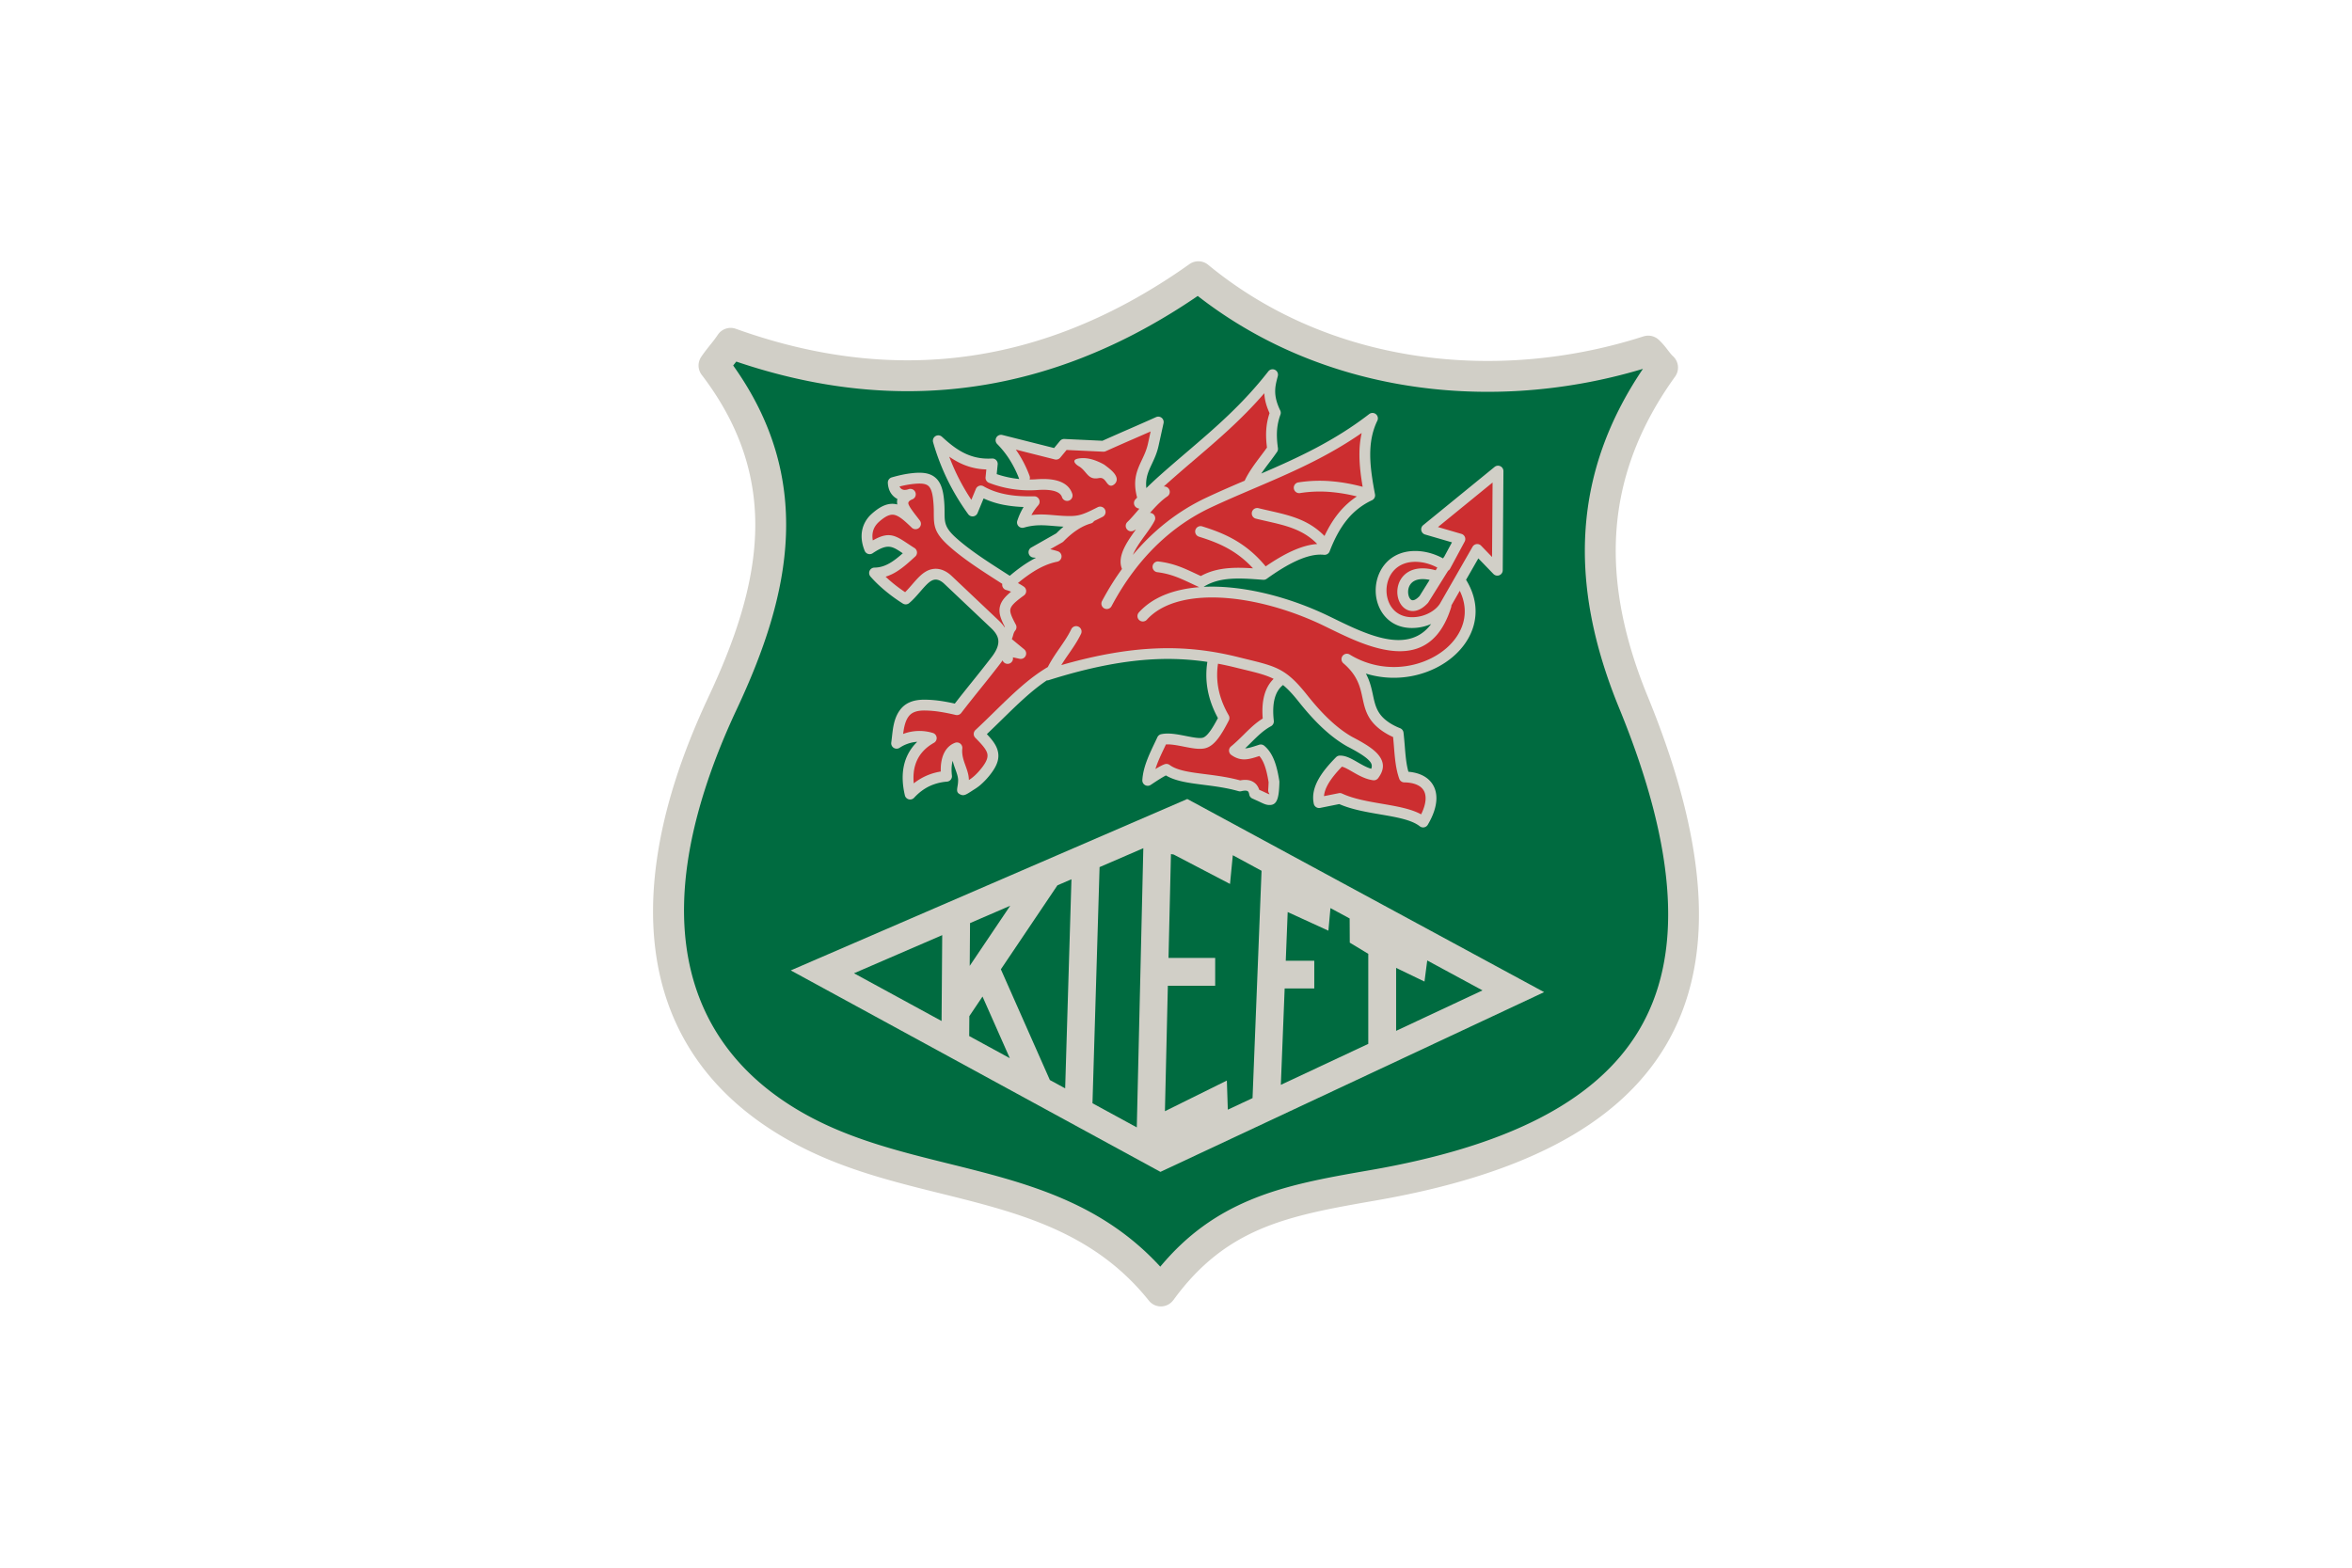
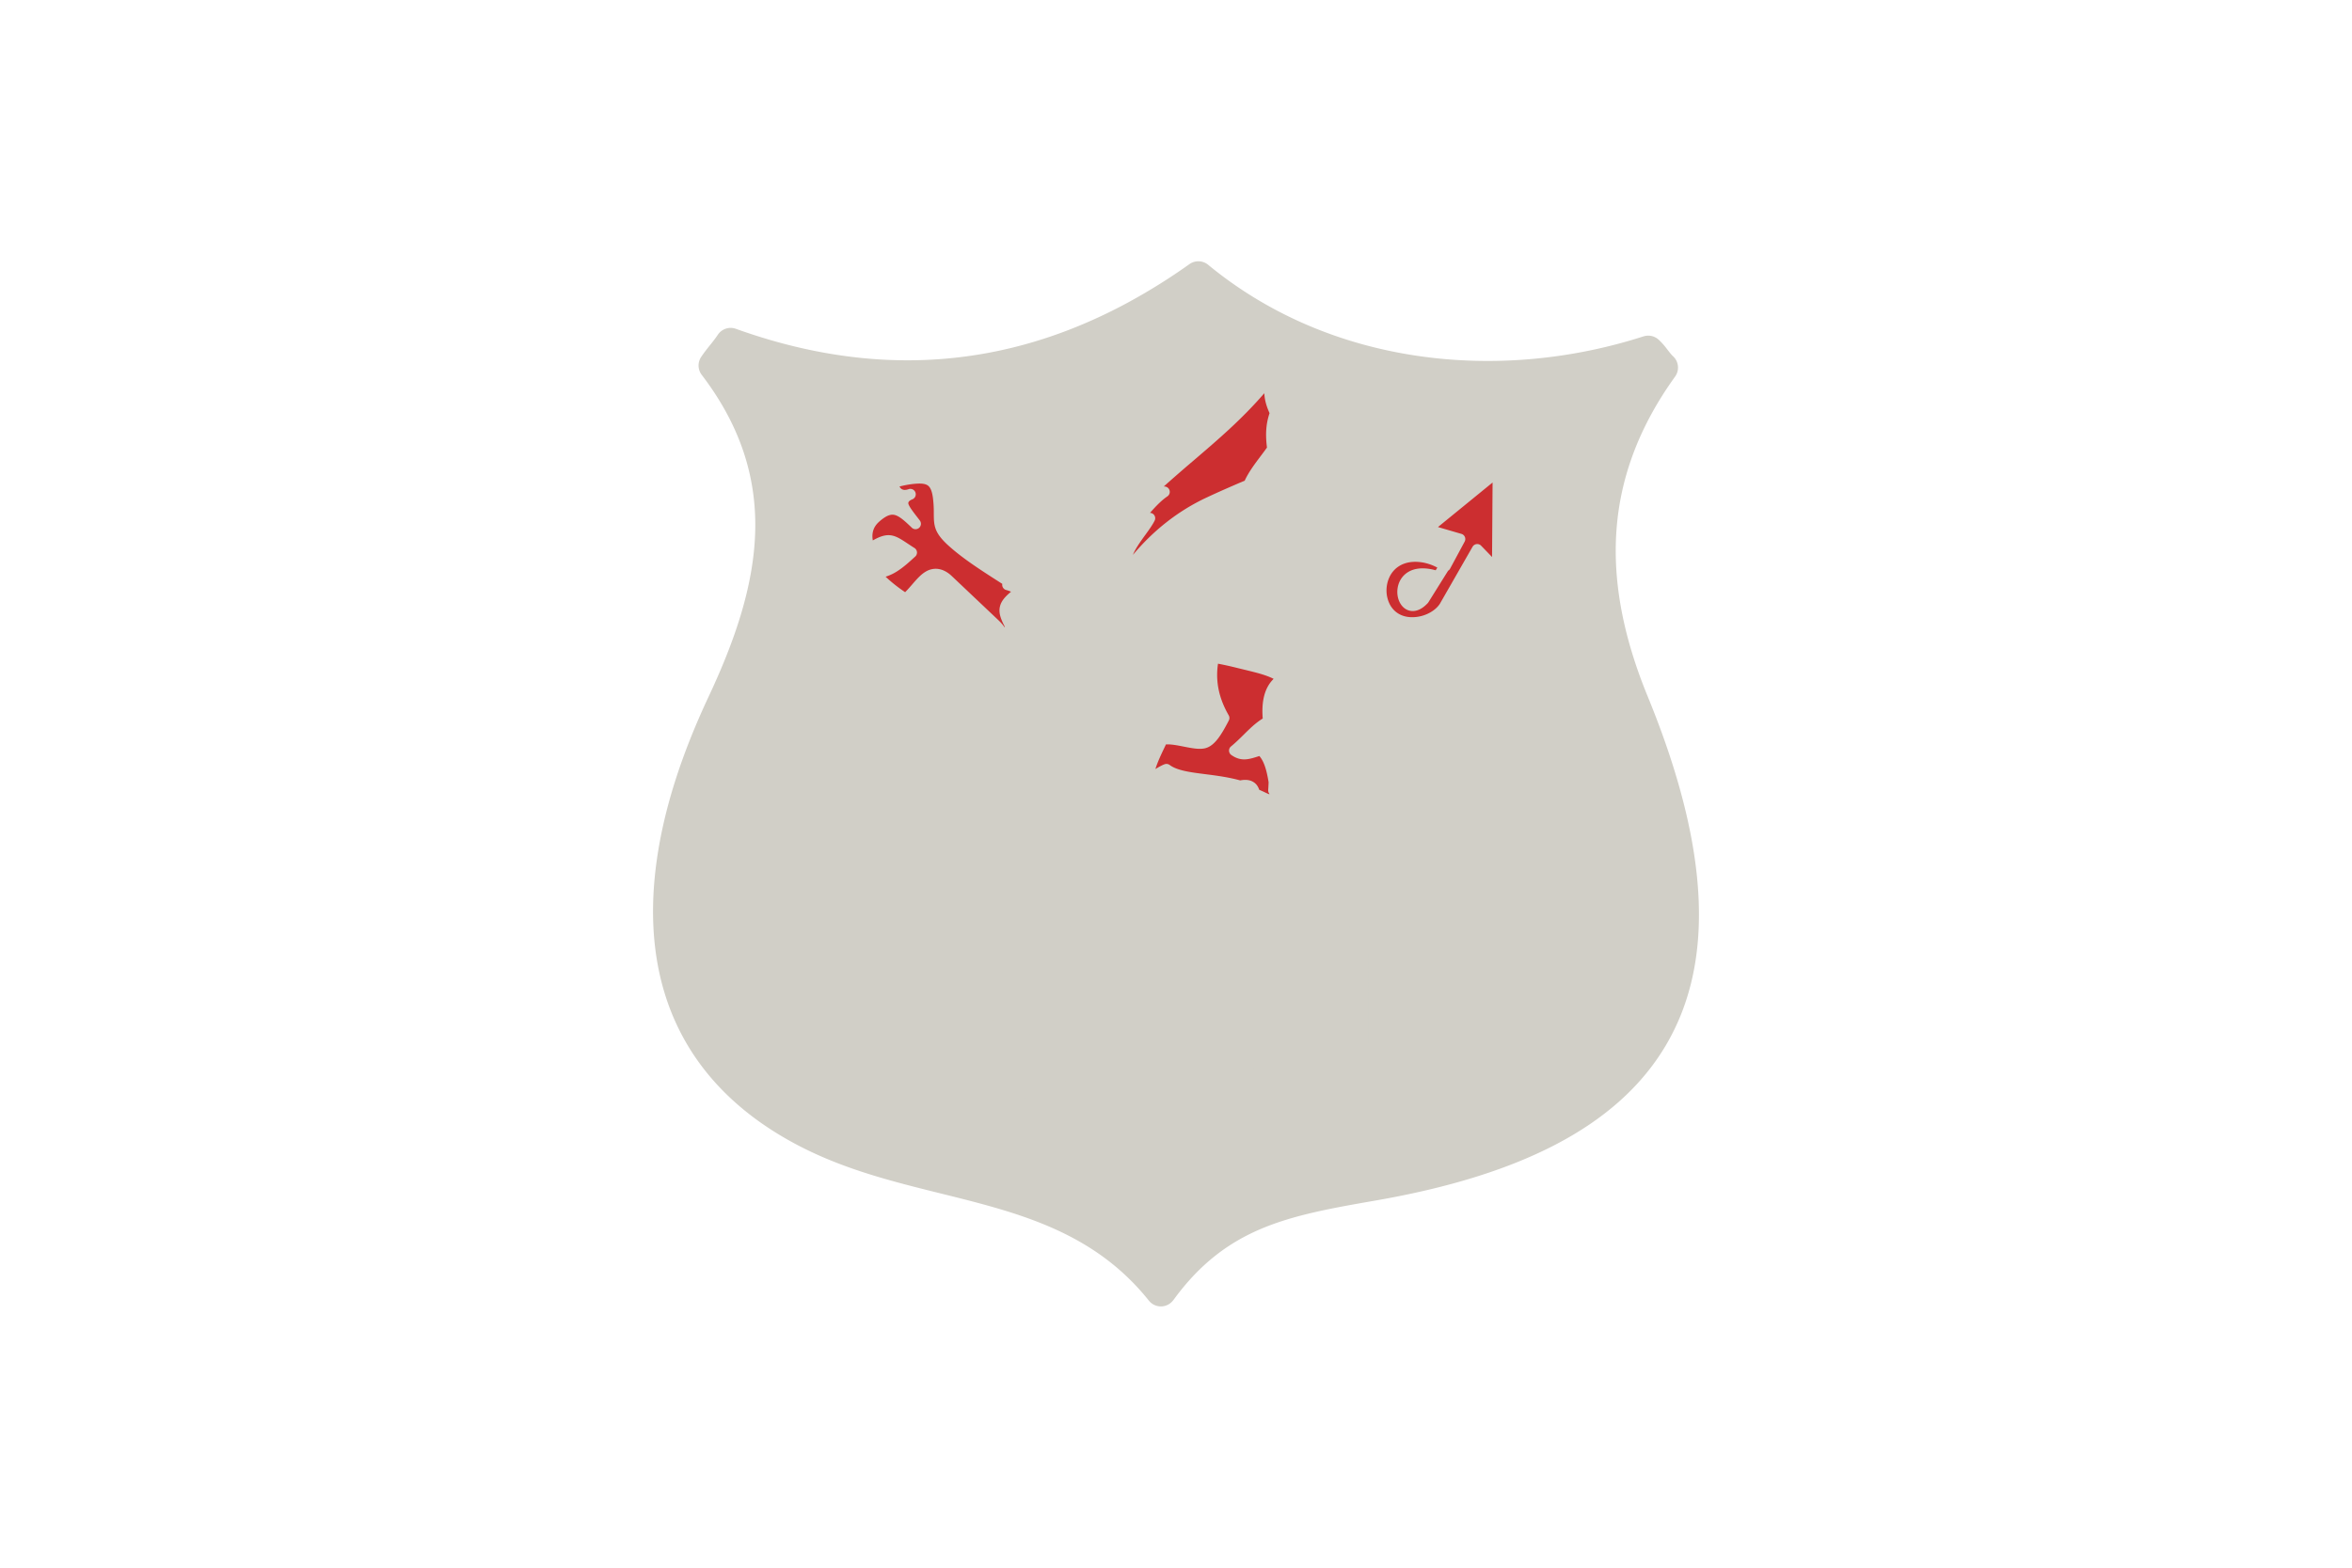
<svg xmlns="http://www.w3.org/2000/svg" height="800" width="1200" viewBox="-22.5 -37.48 195.001 224.877">
  <path d="M87.24 138.775c-4.652 1.963-8.805 4.989-12.612 10.235l-.006-.004a2.208 2.208 0 01-3.513.082c-7.94-9.935-18.78-12.625-29.83-15.367-6.9-1.712-13.878-3.443-20.514-6.925C5.086 118.57-2.125 104.644.545 85.842c.51-3.6 1.38-7.354 2.617-11.256 1.22-3.848 2.82-7.896 4.808-12.136l.01-.023.002-.005.006-.013.002-.004c3.683-7.85 6.378-15.628 6.651-23.331.267-7.546-1.814-15.112-7.63-22.743a2.214 2.214 0 01-.115-2.602c.416-.624.866-1.186 1.315-1.75.354-.442.71-.886 1.082-1.444h.001a2.21 2.21 0 012.581-.85c16.724 6.01 32.627 5.984 47.712.172a73.636 73.636 0 008.743-4.06A85.547 85.547 0 0076.92.413h.001a2.212 2.212 0 012.69.09c12.678 10.45 28.74 14.618 44.446 13.66a73.149 73.149 0 009.118-1.137 73.37 73.37 0 008.87-2.254l.001.003a2.211 2.211 0 012.181.479c.571.529.931.996 1.29 1.463.241.314.481.628.712.854a2.212 2.212 0 01.353 2.966c-5.176 7.186-7.862 14.487-8.41 22.034-.55 7.604 1.056 15.504 4.47 23.827 9.101 22.194 9.537 38.464 2.54 50.188-6.994 11.718-21.26 18.623-41.604 22.152-6.134 1.067-11.578 2.029-16.339 4.038" fill="#D1CFC7" />
-   <path d="M72.745 144.217c3.877-4.657 8.102-7.541 12.78-9.514 5.26-2.221 10.93-3.224 17.31-4.33 19.052-3.305 32.292-9.567 38.552-20.055 6.255-10.48 5.688-25.452-2.836-46.237-3.674-8.96-5.399-17.517-4.797-25.82.568-7.84 3.201-15.412 8.213-22.831a77.958 77.958 0 01-17.648 3.153c-16.215.989-32.818-3.174-46.202-13.611a88.552 88.552 0 01-7.672 4.708 77.775 77.775 0 01-9.263 4.302c-15.63 6.022-32.045 6.239-49.243.405-.092.117-.185.232-.278.348l-.169.213c5.775 8.1 7.856 16.184 7.57 24.28-.297 8.395-3.156 16.709-7.059 25.03l-.002.005-.03.065c-1.874 3.996-3.397 7.862-4.58 11.59-1.173 3.703-1.99 7.214-2.46 10.53-2.38 16.76 3.997 29.147 17.88 36.432 6.144 3.224 12.873 4.893 19.526 6.544 10.992 2.727 21.792 5.408 30.408 14.793" fill="#006B40" />
-   <path d="M109.925 48.026l1.452-2.323c-1.288-.266-2.107-.03-2.57.419-.43.416-.57 1.03-.499 1.572.063.463.264.845.545.917.24.06.598-.091 1.072-.585M52.515 31.23a15.327 15.327 0 00-1.335-2.708 13.26 13.26 0 00-1.824-2.31.774.774 0 01.737-1.296v-.001l7.427 1.873.841-1.02a.776.776 0 01.677-.276l5.413.254a398.365 398.365 0 013.77-1.663c1.268-.554 2.537-1.107 3.917-1.73a.775.775 0 011.076.872l-.319 1.45-.397 1.806c-.229 1.044-.61 1.854-.974 2.625-.486 1.033-.934 1.986-.777 3.425.056-.055.111-.11.167-.163a57.528 57.528 0 011.822-1.693c1.254-1.116 2.548-2.223 3.823-3.314 4.084-3.494 7.97-6.816 11.685-11.574a.774.774 0 011.36.664h.001c-.174.692.026-.11-.066.25-.324 1.262-.648 2.523.41 4.697a.77.77 0 01.032.594 8.242 8.242 0 00-.458 1.915c-.085.76-.076 1.685.097 2.892a.77.77 0 01-.123.54h.001a.97.97 0 01-.048.065c-.326.478-.687.956-1.058 1.449-.39.518-.79 1.05-1.16 1.593 5.23-2.25 10.448-4.65 15.473-8.527a.774.774 0 011.171.95c-.769 1.583-1.033 3.248-1.02 4.98.014 1.779.322 3.653.686 5.584a.776.776 0 01-.436.845 10.081 10.081 0 00-3.559 2.773c-.994 1.212-1.805 2.719-2.513 4.56a.773.773 0 01-.807.492v.002c-1.175-.132-2.5.213-3.875.832-1.436.646-2.919 1.59-4.344 2.61a.774.774 0 01-.543.14l-.335-.024c-2.91-.214-5.81-.428-8.118 1.006a1.49 1.49 0 01-.054.03c5.091-.247 11.187 1.144 16.762 3.639h.001l.008.004.001-.001h.001l.025.013c.66.295 1.293.604 1.97.935 1.726.84 3.722 1.814 5.694 2.432 3.061.958 6.148 1.052 8.177-1.694a6.898 6.898 0 01-2.024.537c-2.606.275-4.373-.914-5.27-2.607a5.873 5.873 0 01-.662-2.665 6.064 6.064 0 01.591-2.706c.885-1.826 2.731-3.191 5.555-3.014h.006a7.648 7.648 0 011.201.174c.771.17 1.55.46 2.306.873l.063-.102a.802.802 0 01.097-.125l1.117-2.075-3.854-1.124a.774.774 0 01-.273-1.343l10.247-8.357a.776.776 0 011.262.63l-.099 14.2a.775.775 0 01-1.33.535h-.002l-2.166-2.241-1.769 3.084c.03.035.06.072.083.113 1.315 2.203 1.56 4.394 1.028 6.373-.462 1.725-1.514 3.273-2.954 4.513-1.414 1.217-3.207 2.137-5.184 2.632a13.645 13.645 0 01-7.333-.19c.587 1.092.811 2.13 1.023 3.12.274 1.284.53 2.47 1.767 3.5l.001-.002h.001a.535.535 0 01.05.045 7.615 7.615 0 00.47.347c.465.315.997.59 1.596.826a.775.775 0 01.488.634l.003.026c.077.662.13 1.296.18 1.917.104 1.308.205 2.557.52 3.669.907.079 1.674.309 2.287.67.571.338 1.01.79 1.307 1.343.29.54.433 1.165.42 1.86-.019 1.084-.418 2.347-1.237 3.732a.776.776 0 01-1.143.218l-.004-.002-.019-.016c-1.192-.925-3.359-1.296-5.649-1.688-2.005-.343-4.099-.702-5.88-1.48l-2.743.55a.776.776 0 01-.913-.61l-.006-.036c-.239-1.182.054-2.337.688-3.476.593-1.067 1.487-2.114 2.513-3.151a.77.77 0 01.57-.231c.855-.008 1.662.457 2.547.968.61.35 1.266.729 1.928.923.153-.376.091-.706-.168-1.026-.526-.648-1.652-1.34-3.287-2.188l-.045-.025c-1.35-.767-2.604-1.77-3.758-2.88-1.147-1.102-2.193-2.31-3.134-3.494-.85-1.071-1.558-1.831-2.257-2.401-1.167.915-1.606 2.629-1.32 5.142h-.002a.775.775 0 01-.405.767c-1.053.564-1.902 1.403-2.814 2.305-.289.286-.583.577-.896.87.464-.016.967-.178 1.542-.364l.462-.15a.774.774 0 01.745.142c.667.557 1.131 1.312 1.471 2.212.315.833.521 1.794.687 2.838.007.043.01.088.01.133a18.568 18.568 0 01-.064 1.264c-.15 1.659-.616 2.127-1.534 2.043-.37-.034-.708-.195-1.135-.398-.14-.067-.292-.14-.397-.187l-.003-.001-.746-.336v-.001a.777.777 0 01-.447-.584c-.042-.258-.122-.42-.24-.481-.169-.088-.454-.087-.855.006a.769.769 0 01-.44.005c-1.7-.487-3.409-.705-4.974-.904-2.15-.274-4.049-.517-5.438-1.352-.19.097-.416.227-.667.378-.428.26-.945.6-1.485.959a.775.775 0 01-1.231-.67c.11-1.845.946-3.601 1.783-5.357.122-.255.243-.51.373-.79l.003-.005a.778.778 0 01.54-.431c1.061-.232 2.343.02 3.56.26.984.194 1.92.379 2.408.244h.001c.31-.085.636-.391.996-.87.372-.494.757-1.157 1.174-1.948-.836-1.54-1.318-3.012-1.53-4.426a12.007 12.007 0 01.017-3.633 38.475 38.475 0 00-7.479-.38c-4.3.196-9.227 1.09-15.265 3a.773.773 0 01-.28.035c-2.213 1.483-4.268 3.493-6.44 5.618-.708.692-1.427 1.396-2.16 2.09.75.795 1.29 1.484 1.525 2.26.316 1.043.076 2.078-.944 3.415a10.38 10.38 0 01-1.544 1.649 6.407 6.407 0 01-.692.507c-.157.099-.389.248-.58.372-.723.465-1.04.668-1.488.489-.642-.256-.584-.603-.482-1.22.033-.197.08-.48.085-.818.008-.496-.187-1.037-.393-1.611a13.026 13.026 0 01-.39-1.211c-.06.208-.103.439-.128.689a5.746 5.746 0 00-.029.676c.003.219.02.46.047.72l.007.06a.776.776 0 01-.71.838 7.2 7.2 0 00-2.48.636c-.777.365-1.52.902-2.219 1.656a.775.775 0 01-1.343-.33c-.778-3.304-.046-5.671 1.423-7.311.113-.126.23-.247.35-.364a5.06 5.06 0 00-1.328.266c-.217.075-.42.158-.608.25a5.708 5.708 0 00-.594.342l-.003.002a.775.775 0 01-1.191-.755c.035-.25.067-.533.1-.822.142-1.28.294-2.641 1.095-3.771.37-.521.84-.92 1.46-1.186.575-.25 1.273-.374 2.134-.37.827.006 1.635.08 2.43.2.63.097 1.262.22 1.893.363.822-1.063 1.664-2.112 2.506-3.162a185.893 185.893 0 002.79-3.531c.781-1.02 1.023-1.813.937-2.454-.085-.63-.497-1.178-1.025-1.68l-6.719-6.36c-.382-.361-.843-.63-1.312-.598a1.145 1.145 0 00-.203.032 1.4 1.4 0 00-.293.116l-.028.016v-.001l-.008.004c-.494.275-1.033.898-1.6 1.552-.495.573-1.009 1.166-1.588 1.652v-.001a.775.775 0 01-.91.062 23.086 23.086 0 01-3.516-2.707 17.738 17.738 0 01-1.082-1.116l-.01-.01h.001l-.034-.04a.773.773 0 01.58-1.283c.895-.006 1.683-.315 2.428-.788.551-.35 1.087-.79 1.625-1.267l-.084-.056c-1.455-.967-2.08-1.382-4.187.02a.776.776 0 01-1.194-.323c-.629-1.545-.559-2.94.05-4.083a4.33 4.33 0 01.933-1.188l.017-.016.001-.001c1.43-1.283 2.55-1.64 3.684-1.354a1.703 1.703 0 01.011-.786 2.384 2.384 0 01-.272-.16 2.431 2.431 0 01-.915-1.194 3.274 3.274 0 01-.187-.962h.001a.773.773 0 01.557-.78c.495-.144.985-.27 1.47-.372.493-.104.99-.185 1.49-.238 1.328-.141 2.318-.046 3.078.474.78.535 1.22 1.439 1.41 2.895.124.948.128 1.692.132 2.329.008 1.337.013 2.11 1.611 3.552 1.96 1.768 4.481 3.385 6.858 4.909l.88.566c.82-.691 1.67-1.344 2.561-1.903.394-.247.795-.476 1.206-.683a13.11 13.11 0 00-.342-.026.773.773 0 01-.337-1.446l3.587-2.036c.344-.347.688-.666 1.033-.956-.503-.022-.96-.061-1.407-.098-1.396-.117-2.67-.223-4.242.229a.773.773 0 01-.979-.973 9.377 9.377 0 01.902-1.977 18.435 18.435 0 01-2.689-.28 12.424 12.424 0 01-3.045-.95l-.868 2.099a.773.773 0 01-1.344.158 33.62 33.62 0 01-3-4.99 33.554 33.554 0 01-2.034-5.332h.001a.775.775 0 011.264-.786c.933.855 1.934 1.699 3.105 2.295 1.138.578 2.46.929 4.078.83a.774.774 0 01.816.849l-.139 1.39a14.463 14.463 0 003.228.7z" fill="#D1CFC7" />
  <path d="M89.002 59.9c-1.11-.566-2.388-.877-4.288-1.34-.444-.107-.917-.222-1.17-.285a44.976 44.976 0 00-2.518-.551 10.482 10.482 0 00-.01 3.15c.201 1.349.685 2.763 1.543 4.254a.77.77 0 01.017.739h.001c-.524 1.017-1.01 1.876-1.505 2.534-.563.749-1.15 1.247-1.82 1.433-.848.234-1.955.016-3.12-.213-.904-.178-1.849-.364-2.574-.315l-.202.425c-.497 1.042-.993 2.084-1.309 3.103l.041-.024c.51-.31.955-.548 1.29-.666a.778.778 0 01.728.118c1.09.799 2.95 1.036 5.082 1.308 1.58.202 3.297.42 5.017.895.708-.14 1.3-.086 1.774.162.463.243.781.636.953 1.179l.401.18h.003c.19.086.313.145.427.2.294.14.528.25.608.259.14.013-.19-.165-.146-.643a21.731 21.731 0 00.055-1.081c-.148-.921-.329-1.761-.597-2.47-.19-.505-.426-.941-.727-1.284l-.029.009c-1.459.473-2.58.836-3.99-.154a.776.776 0 01-.006-1.264c.653-.54 1.233-1.114 1.791-1.665.868-.858 1.683-1.664 2.717-2.303-.21-2.572.311-4.47 1.563-5.69m23.852-10.79l4.676-8.158h.002a.774.774 0 011.23-.152l1.567 1.62.075-10.686-7.833 6.388 3.321.969a.774.774 0 01.506 1.122l-2.073 3.85a.756.756 0 01-.3.327l-2.824 4.52a.805.805 0 01-.114.144c-.94.998-1.854 1.252-2.616 1.056-.937-.24-1.556-1.154-1.697-2.21-.132-.976.141-2.103.958-2.893.868-.84 2.324-1.281 4.51-.685l.238-.382a7.211 7.211 0 00-1.815-.681 6.708 6.708 0 00-.964-.137h-.006c-2.087-.131-3.433.839-4.063 2.14a4.495 4.495 0 00-.439 2.015 4.34 4.34 0 00.485 1.96c.62 1.169 1.87 1.986 3.742 1.789 1.045-.11 2.05-.54 2.775-1.167a3.82 3.82 0 00.378-.374 3.16 3.16 0 00.275-.364zm-42.236-9.888c-.68.939-1.433 1.979-1.794 2.889 2.902-3.46 6.417-6.276 10.541-8.211 1.851-.87 3.671-1.655 5.488-2.433.578-1.247 1.466-2.427 2.304-3.541.313-.416.618-.821.89-1.207-.154-1.207-.154-2.167-.064-2.98.084-.76.245-1.383.434-1.957-.513-1.128-.717-2.05-.75-2.856-3.255 3.759-6.605 6.624-10.1 9.614a247.102 247.102 0 00-3.799 3.295 50.51 50.51 0 00-.529.477.773.773 0 01.528 1.407c-.882.599-1.716 1.482-2.493 2.368a.772.772 0 01.665 1.112c-.304.619-.794 1.295-1.32 2.023m-20.531 7.052l-.646-.415c-2.43-1.56-5.009-3.212-7.058-5.061-2.104-1.898-2.11-2.924-2.12-4.698a16.154 16.154 0 00-.12-2.135c-.129-.982-.363-1.55-.75-1.814-.408-.28-1.08-.315-2.047-.213-.44.046-.885.12-1.333.213-.222.047-.443.099-.663.154a.863.863 0 00.29.359.854.854 0 00.53.13c.147-.007.311-.042.49-.107a.776.776 0 01.558 1.446c-.568.23-.684.468-.57.744.181.447.631 1.03 1.152 1.708.132.17.27.349.466.61a.774.774 0 01-1.155 1.022c-.998-.96-1.76-1.65-2.448-1.825-.605-.153-1.29.115-2.279 1.003l-.003.003-.005.005a3.103 3.103 0 00-.345.365 2.709 2.709 0 00-.267.404c-.28.526-.375 1.157-.246 1.87 2.318-1.331 3.218-.733 5.066.496.27.179.563.374.904.587a.775.775 0 01.066 1.27c-.836.766-1.647 1.502-2.54 2.068a6.832 6.832 0 01-1.662.783l.017.015c.828.782 1.787 1.54 2.784 2.205.343-.34.674-.722.997-1.095.655-.757 1.28-1.478 2.01-1.887l-.002-.001.001-.001c.021-.012.042-.022.063-.032.183-.098.36-.171.532-.224a.938.938 0 01.076-.02c.18-.048.352-.078.521-.09.962-.066 1.814.397 2.477 1.024l6.72 6.36c.326.31.622.639.865.997l.035-.066c-.614-1.19-.904-2.026-.699-2.906.17-.73.667-1.363 1.592-2.125a5.081 5.081 0 00-.46-.178 4.042 4.042 0 00-.226-.065v-.001a.764.764 0 01-.384-.236.752.752 0 01-.184-.646" fill="#CC2E30" />
-   <path d="M54 30.787a.77.77 0 01.008.516c.346 0 .691-.014 1.04-.038.677-.046 1.684-.08 2.63.133 1.085.243 2.065.795 2.445 1.952a.775.775 0 11-1.474.479c-.169-.518-.702-.786-1.305-.921-.745-.167-1.606-.137-2.193-.096a16.034 16.034 0 01-6.97-1.034.773.773 0 01-.493-.798l.111-1.122a9.127 9.127 0 01-3.964-1.011 11.54 11.54 0 01-1.354-.815c.332.882.7 1.739 1.108 2.582a31.089 31.089 0 002.063 3.603l.648-1.566a.774.774 0 011.104-.375c1.008.582 2.127.955 3.328 1.176 1.23.226 2.548.293 3.92.26a.774.774 0 01.583 1.299 7.37 7.37 0 00-.969 1.394c1.183-.156 2.218-.07 3.323.022.674.056 1.376.115 2.087.118.73.003 1.267-.066 1.837-.25.587-.187 1.263-.513 2.24-1.01a.776.776 0 11.703 1.383c-.452.23-.845.426-1.206.594a.772.772 0 01-.456.346c-.636.177-1.277.477-1.924.897-.664.432-1.333.993-2.005 1.682a.759.759 0 01-.196.146l-1.704.967c.361.084.72.182 1.077.293a.776.776 0 01-.082 1.502c-1.208.24-2.34.759-3.417 1.435a20.88 20.88 0 00-2.215 1.63c.283.146.565.315.847.508a.775.775 0 01-.022 1.295c-1.195.865-1.779 1.41-1.897 1.919-.113.483.19 1.149.771 2.233a.774.774 0 01-.1.879c-.166.213-.225.426-.284.639a4.099 4.099 0 01-.187.565l1.775 1.466a.776.776 0 01-.658 1.356h-.005l-.962-.21a.772.772 0 01-1.477.436c-.1.149-.209.3-.328.456a194.36 194.36 0 01-2.814 3.56c-.936 1.167-1.872 2.333-2.788 3.53a.775.775 0 01-.792.285 28.497 28.497 0 00-2.257-.45 15.435 15.435 0 00-2.206-.188c-.634-.004-1.129.08-1.517.248a1.879 1.879 0 00-.81.658c-.465.656-.635 1.553-.749 2.455a6.59 6.59 0 014.255-.142.774.774 0 01.156 1.42 6.84 6.84 0 00-.857.567 5.676 5.676 0 00-.734.685c-.948 1.058-1.495 2.54-1.297 4.56a8.278 8.278 0 013.874-1.697c0-.05-.002-.097-.003-.146a7.488 7.488 0 01.035-.852c.16-1.543.83-2.677 2.013-3.125a.775.775 0 011.041.824c-.092.92.195 1.718.461 2.459.245.68.476 1.322.484 2.057l.092-.058h.001a4.888 4.888 0 00.522-.386c.466-.39.911-.881 1.307-1.4.675-.884.857-1.492.696-2.024-.188-.62-.82-1.3-1.7-2.193a.774.774 0 01.01-1.095l.015-.016.005-.005.012-.01c.94-.874 1.822-1.738 2.687-2.584 2.546-2.491 4.935-4.828 7.677-6.437.49-.976 1.093-1.85 1.697-2.724.611-.884 1.222-1.77 1.677-2.726a.775.775 0 011.401.66c-.507 1.066-1.156 2.006-1.805 2.945a34.661 34.661 0 00-1.042 1.569c5.157-1.483 9.514-2.205 13.4-2.381 4.455-.201 8.275.317 11.961 1.23.573.143.877.217 1.165.287 4.363 1.062 5.75 1.398 8.74 5.165.906 1.142 1.908 2.299 2.994 3.343 1.068 1.028 2.221 1.95 3.447 2.647 1.811.94 3.087 1.74 3.771 2.583.855 1.056.884 2.095-.018 3.32a.772.772 0 01-.736.324c-1.125-.155-2.093-.713-2.978-1.223-.564-.326-1.089-.628-1.5-.727-.83.862-1.54 1.716-2.007 2.554-.315.567-.518 1.126-.562 1.674l2.122-.424a.778.778 0 01.477.057c1.646.765 3.732 1.123 5.728 1.464 2.111.362 4.127.708 5.605 1.515.42-.855.628-1.612.64-2.254.007-.43-.074-.801-.239-1.11a1.908 1.908 0 00-.73-.735c-.499-.295-1.18-.464-2.028-.486a.776.776 0 01-.778-.514c-.506-1.418-.629-2.944-.759-4.553a60.335 60.335 0 00-.127-1.438 9.383 9.383 0 01-1.786-1.037 7.576 7.576 0 01-.258-.202.826.826 0 01-.05-.038l.001-.002-.004-.003c-1.657-1.376-1.966-2.815-2.3-4.371-.326-1.518-.68-3.17-2.732-4.927a.776.776 0 01.891-1.263 12.078 12.078 0 009.291 1.434c1.743-.437 3.318-1.243 4.553-2.305 1.207-1.04 2.084-2.321 2.463-3.736.375-1.4.261-2.944-.507-4.527l-1.202 2.097a.76.76 0 01-.034.269c-2.13 6.806-6.847 7.034-11.502 5.577-2.096-.656-4.144-1.654-5.912-2.517-.72-.351-1.394-.68-1.923-.917-.015-.005-.029-.012-.043-.018v-.001c-6.715-3.003-14.162-4.35-19.448-3.02-.997.252-1.914.599-2.728 1.048-.798.44-1.499.98-2.083 1.627v-.001h-.002l-.002.003a.773.773 0 01-1.147-1.037l-.002-.001a9.538 9.538 0 012.49-1.95c.932-.514 1.973-.908 3.097-1.191a18.422 18.422 0 013.077-.486.707.707 0 01-.08-.035 377.68 377.68 0 01-.886-.415c-1.807-.85-3.084-1.45-5.032-1.7a.773.773 0 11.195-1.533c2.191.282 3.56.924 5.493 1.833l.536.25c2.302-1.272 4.872-1.273 7.485-1.106a14.25 14.25 0 00-3.307-2.681c-1.459-.855-2.967-1.398-4.463-1.863a.775.775 0 01.455-1.481c1.588.493 3.198 1.075 4.791 2.009 1.495.877 2.956 2.054 4.34 3.739 1.262-.864 2.564-1.652 3.854-2.232 1.204-.542 2.398-.902 3.541-.98-2.032-2.086-4.47-2.641-7.23-3.27a74.21 74.21 0 01-1.546-.36.774.774 0 11.364-1.504c.506.124 1.02.24 1.521.354 2.98.677 5.615 1.277 7.934 3.629.6-1.271 1.272-2.374 2.053-3.325.757-.923 1.61-1.7 2.587-2.346a23.555 23.555 0 00-3.599-.621 18.238 18.238 0 00-4.584.144.776.776 0 01-.249-1.53 19.707 19.707 0 014.966-.154c1.39.125 2.821.385 4.296.778-.259-1.52-.449-3.01-.46-4.48-.01-1.1.082-2.18.322-3.237-5.086 3.53-10.288 5.753-15.478 7.97-2.067.885-4.134 1.768-6.137 2.708-4.457 2.09-8.169 5.274-11.132 9.215a35.638 35.638 0 00-1.647 2.39 38.784 38.784 0 00-1.47 2.538l-.01.02a.774.774 0 11-1.365-.733v-.001l.005-.01c.48-.901.99-1.782 1.531-2.638a38.19 38.19 0 011.326-1.958c-.737-1.813.71-3.882 2.008-5.674l-.326.18a.777.777 0 01-.928-1.223v-.001a.441.441 0 01.05-.046c.446-.432.931-.996 1.443-1.593l.246-.286a1.363 1.363 0 01-.33-.108.775.775 0 01-.208-1.257l.213-.23c-.67-2.522-.02-3.906.698-5.431.323-.688.662-1.41.858-2.298l.387-1.76c-.828.367-1.678.738-2.529 1.109a326.17 326.17 0 00-3.919 1.732.765.765 0 01-.354.067l-5.255-.247-.895 1.084a.775.775 0 01-.798.272l-5.586-1.41A16.437 16.437 0 0154 30.787" fill="#CC2E30" />
-   <path d="M77.462 77.586l46.86 25.37 3.475 1.88-3.576 1.677-50.54 23.678-.912.427-.883-.481-48.55-26.464-3.584-1.953 3.746-1.62L75.73 77.518l.89-.385zm-32.12 33.55l5.823 3.175-3.913-8.841-1.889 2.806zm-3.87-14.476l-12.652 5.47 12.56 6.847zm9.752-4.217l-5.762 2.49-.046 6.135zm8.783-3.797l-2.013.87-8.11 12.046 7.028 15.883 2.193 1.195zm10.307-4.457l-6.274 2.713-1.018 33.873 6.355 3.464zm16.956 3.24l-4.122-2.232-.402 4.12-8.09-4.225-.38-.058-.35 14.894h6.694v3.993h-6.788l-.42 17.995 8.882-4.396.138 4.177 3.546-1.661 1.186-29.928zm12.635 6.84l-2.753-1.49-.295 3.242-5.838-2.672-.277 6.985h4.09v3.978h-4.247l-.548 13.822 12.54-5.875V99.343l-2.655-1.606zm19.054 10.316l-7.927-4.291-.395 3.025-4.067-1.96v9.029z" fill="#D1CFC7" />
-   <path d="M60.896 28.317c1.094-.24 2.364.043 3.808.85.616.458 1.218.917 1.547 1.409.233.349.356.75.14 1.127a.984.984 0 01-.202.256c-.225.193-.41.253-.57.23-.268-.036-.463-.303-.653-.568-.427-.6-.734-.565-1.057-.517-1.446.28-1.652-.782-2.54-1.494a2.26 2.26 0 00-.314-.213c-.476-.27-1.06-.882-.159-1.08" fill="#D1CFC7" clip-rule="evenodd" fill-rule="evenodd" />
+   <path d="M77.462 77.586l46.86 25.37 3.475 1.88-3.576 1.677-50.54 23.678-.912.427-.883-.481-48.55-26.464-3.584-1.953 3.746-1.62L75.73 77.518l.89-.385zm-32.12 33.55l5.823 3.175-3.913-8.841-1.889 2.806zm-3.87-14.476l-12.652 5.47 12.56 6.847zm9.752-4.217l-5.762 2.49-.046 6.135zm8.783-3.797l-2.013.87-8.11 12.046 7.028 15.883 2.193 1.195zm10.307-4.457zm16.956 3.24l-4.122-2.232-.402 4.12-8.09-4.225-.38-.058-.35 14.894h6.694v3.993h-6.788l-.42 17.995 8.882-4.396.138 4.177 3.546-1.661 1.186-29.928zm12.635 6.84l-2.753-1.49-.295 3.242-5.838-2.672-.277 6.985h4.09v3.978h-4.247l-.548 13.822 12.54-5.875V99.343l-2.655-1.606zm19.054 10.316l-7.927-4.291-.395 3.025-4.067-1.96v9.029z" fill="#D1CFC7" />
</svg>